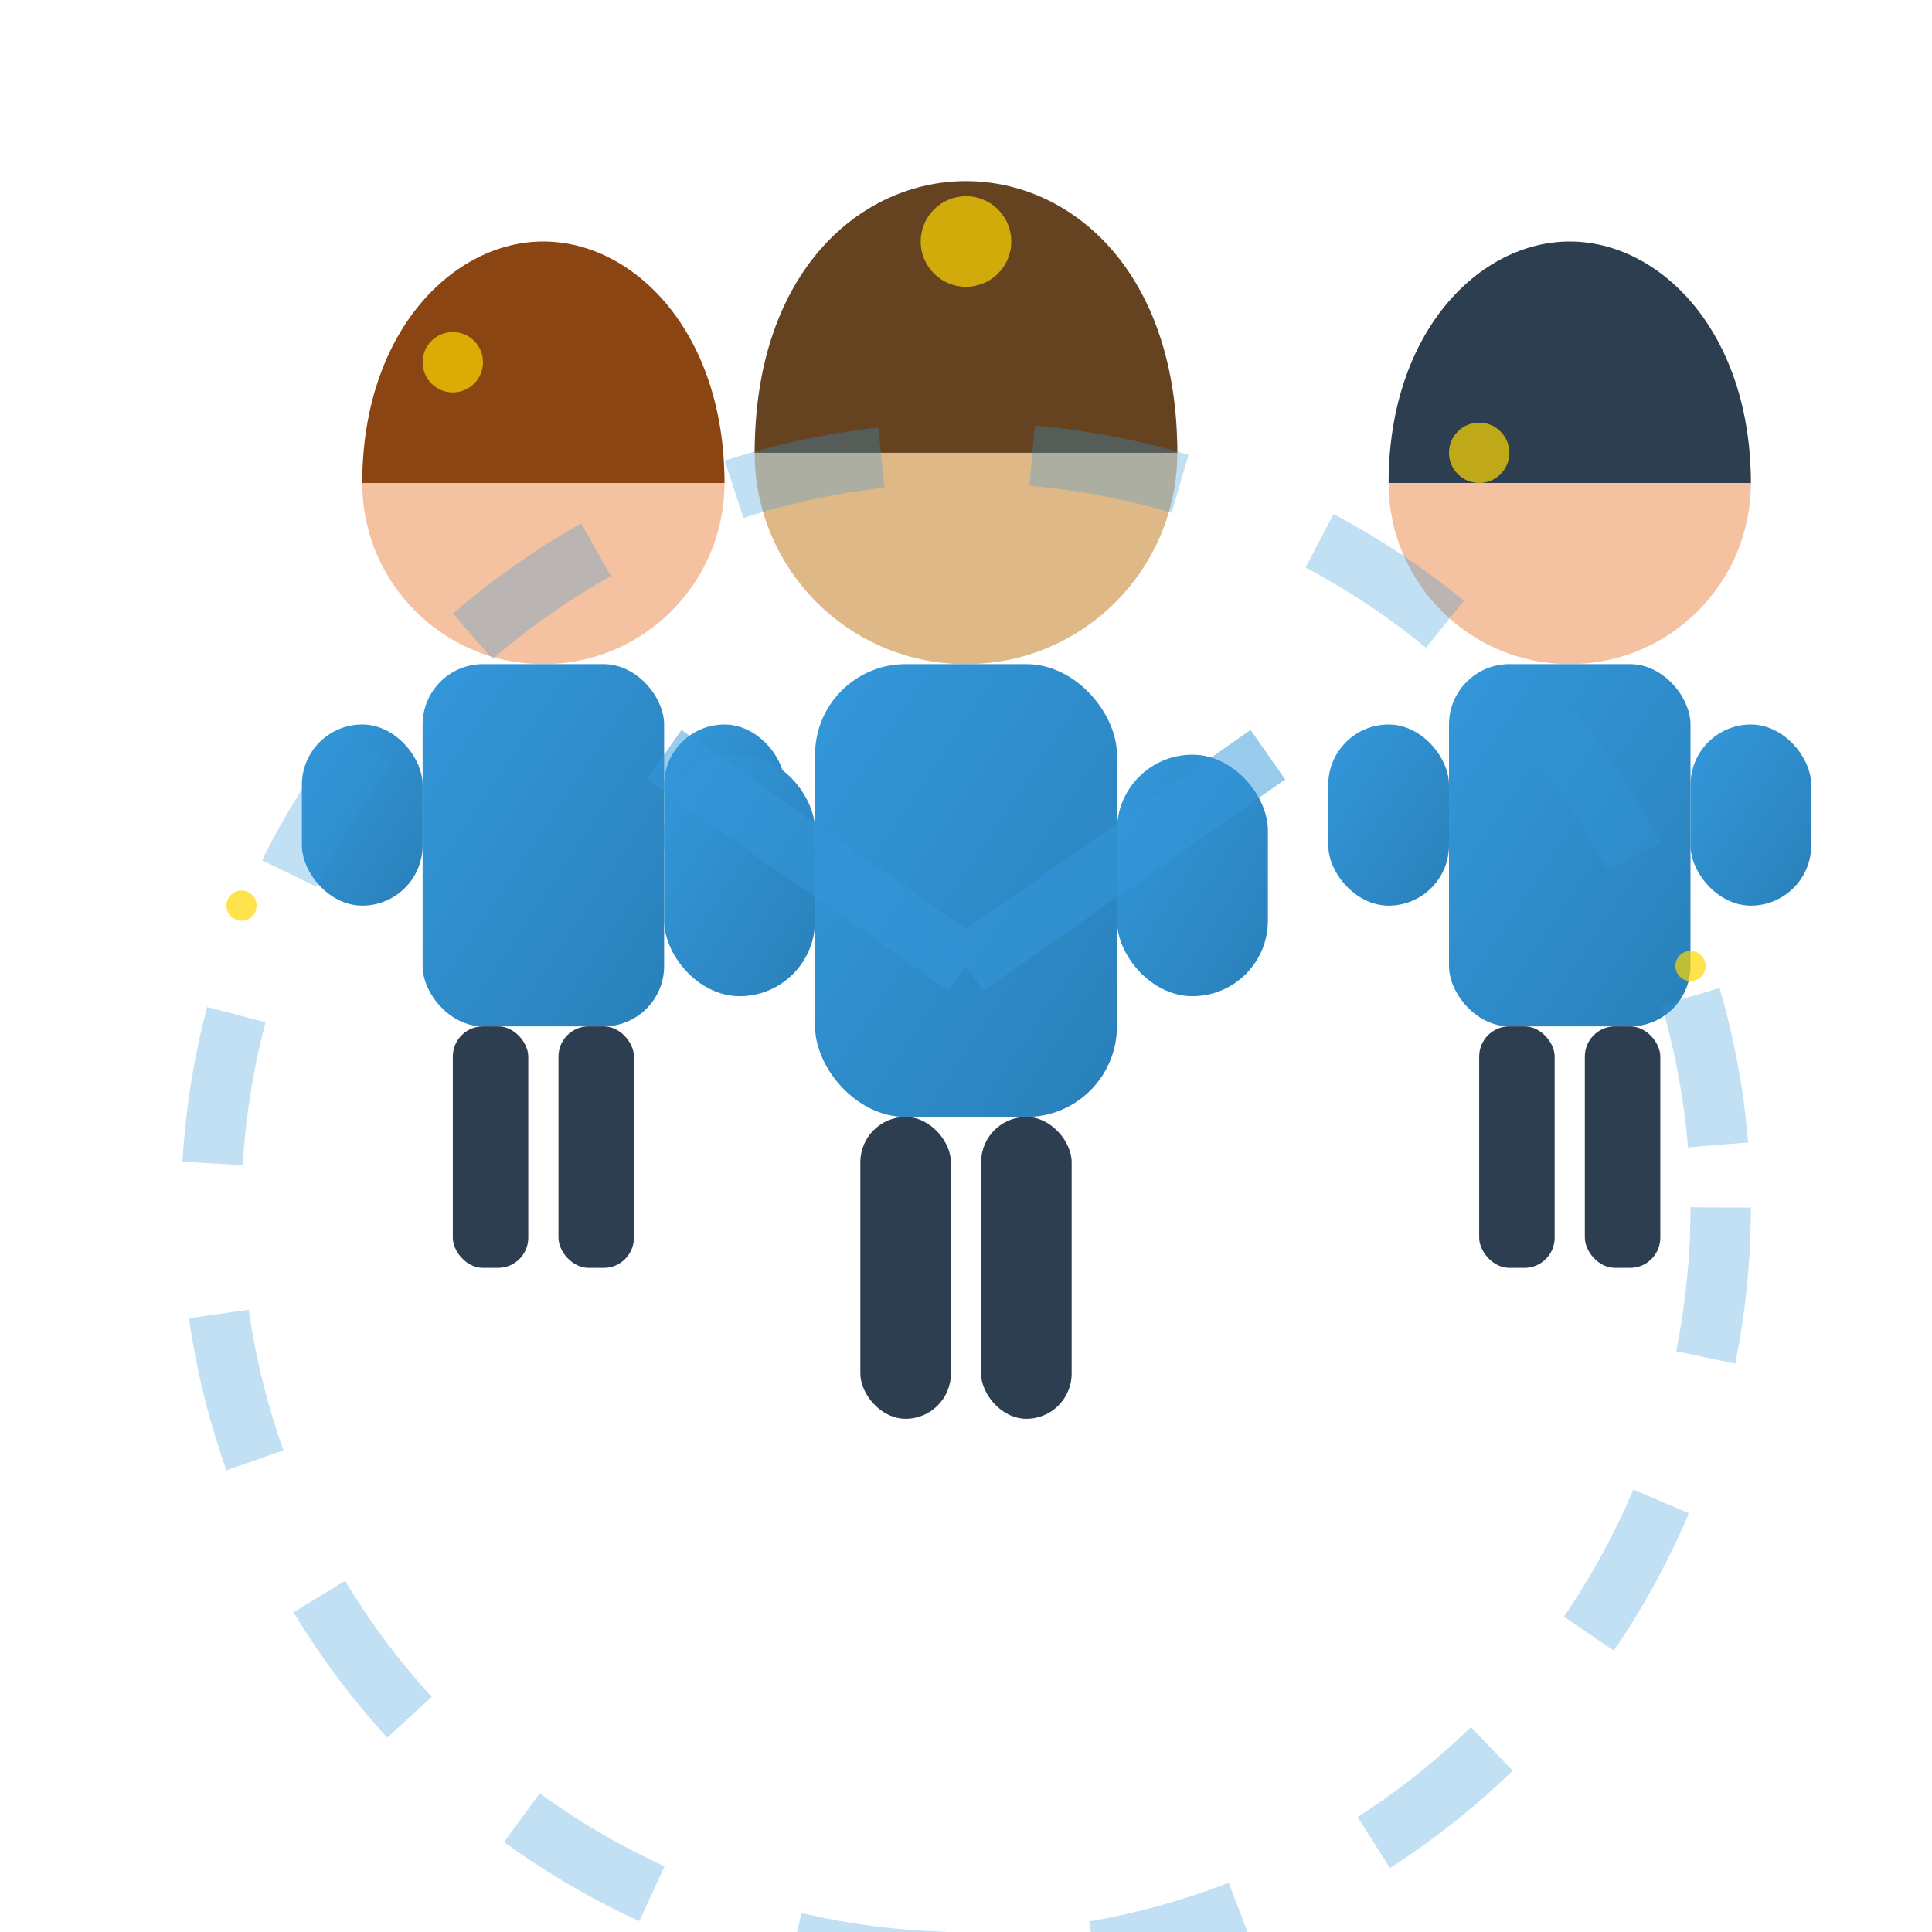
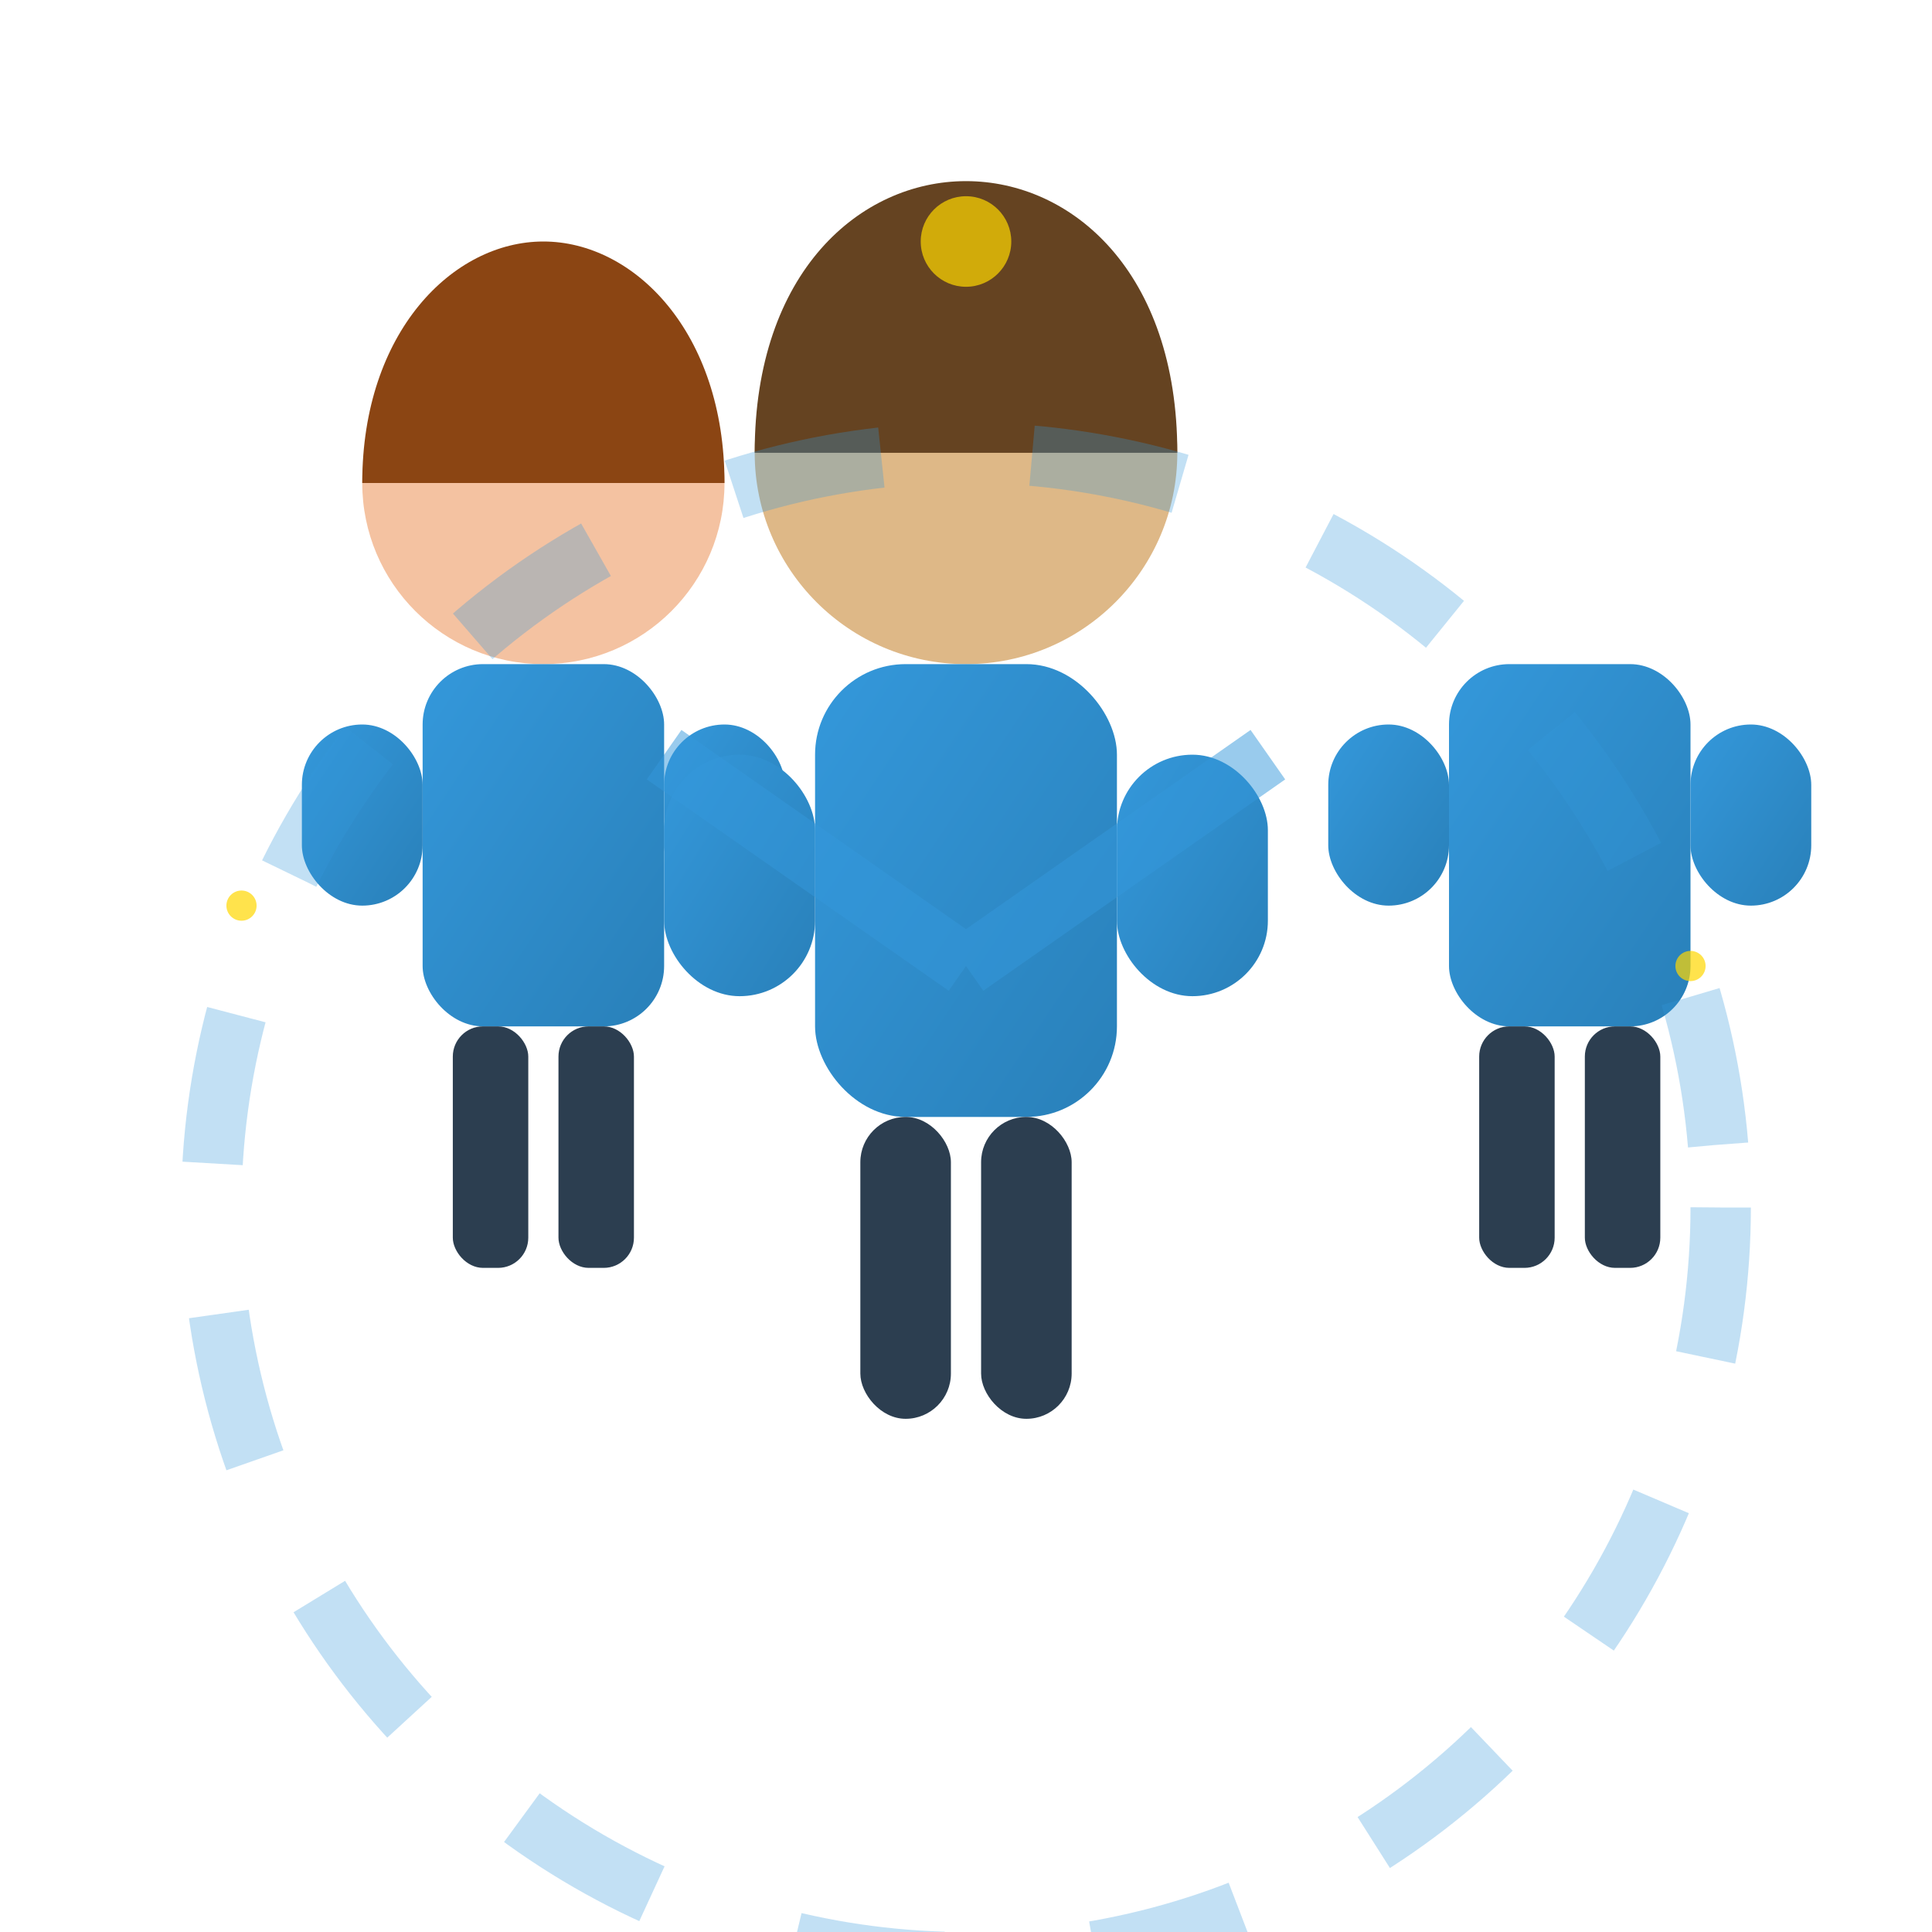
<svg xmlns="http://www.w3.org/2000/svg" viewBox="0 0 64 64" width="64" height="64">
  <defs>
    <linearGradient id="teamGradient" x1="0%" y1="0%" x2="100%" y2="100%">
      <stop offset="0%" style="stop-color:#3498db" />
      <stop offset="100%" style="stop-color:#2980b9" />
    </linearGradient>
  </defs>
  <g transform="translate(10, 8)">
    <circle cx="8" cy="8" r="6" fill="#f4c2a1" />
    <path d="M2 8c0-5 3-8 6-8s6 3 6 8" fill="#8b4513" />
    <rect x="4" y="14" width="8" height="12" rx="2" fill="url(#teamGradient)" />
    <rect x="0" y="16" width="4" height="6" rx="2" fill="url(#teamGradient)" />
    <rect x="12" y="16" width="4" height="6" rx="2" fill="url(#teamGradient)" />
    <rect x="5" y="26" width="2.5" height="8" rx="1" fill="#2c3e50" />
    <rect x="8.5" y="26" width="2.5" height="8" rx="1" fill="#2c3e50" />
  </g>
  <g transform="translate(22, 5)">
    <circle cx="10" cy="10" r="7" fill="#deb887" />
    <path d="M3 10c0-6 3.5-9 7-9s7 3 7 9" fill="#654321" />
    <rect x="5" y="17" width="10" height="15" rx="3" fill="url(#teamGradient)" />
    <rect x="0" y="20" width="5" height="8" rx="2.5" fill="url(#teamGradient)" />
    <rect x="15" y="20" width="5" height="8" rx="2.5" fill="url(#teamGradient)" />
    <rect x="6.5" y="32" width="3" height="10" rx="1.5" fill="#2c3e50" />
    <rect x="10.5" y="32" width="3" height="10" rx="1.5" fill="#2c3e50" />
  </g>
  <g transform="translate(44, 8)">
-     <circle cx="8" cy="8" r="6" fill="#f4c2a1" />
-     <path d="M2 8c0-5 3-8 6-8s6 3 6 8" fill="#2c3e50" />
    <rect x="4" y="14" width="8" height="12" rx="2" fill="url(#teamGradient)" />
    <rect x="0" y="16" width="4" height="6" rx="2" fill="url(#teamGradient)" />
    <rect x="12" y="16" width="4" height="6" rx="2" fill="url(#teamGradient)" />
    <rect x="5" y="26" width="2.5" height="8" rx="1" fill="#2c3e50" />
    <rect x="8.5" y="26" width="2.5" height="8" rx="1" fill="#2c3e50" />
  </g>
  <g opacity="0.3">
    <circle cx="32" cy="40" r="25" fill="none" stroke="#3498db" stroke-width="2" stroke-dasharray="5,5" />
  </g>
  <g stroke="#3498db" stroke-width="2" opacity="0.5" fill="none">
    <path d="M22 25 L32 32" />
    <path d="M42 25 L32 32" />
  </g>
  <g fill="#ffd700" opacity="0.7">
-     <circle cx="15" cy="12" r="1" />
-     <circle cx="49" cy="15" r="1" />
    <circle cx="32" cy="8" r="1.5" />
    <circle cx="8" cy="30" r="0.5" />
    <circle cx="56" cy="32" r="0.5" />
  </g>
</svg>